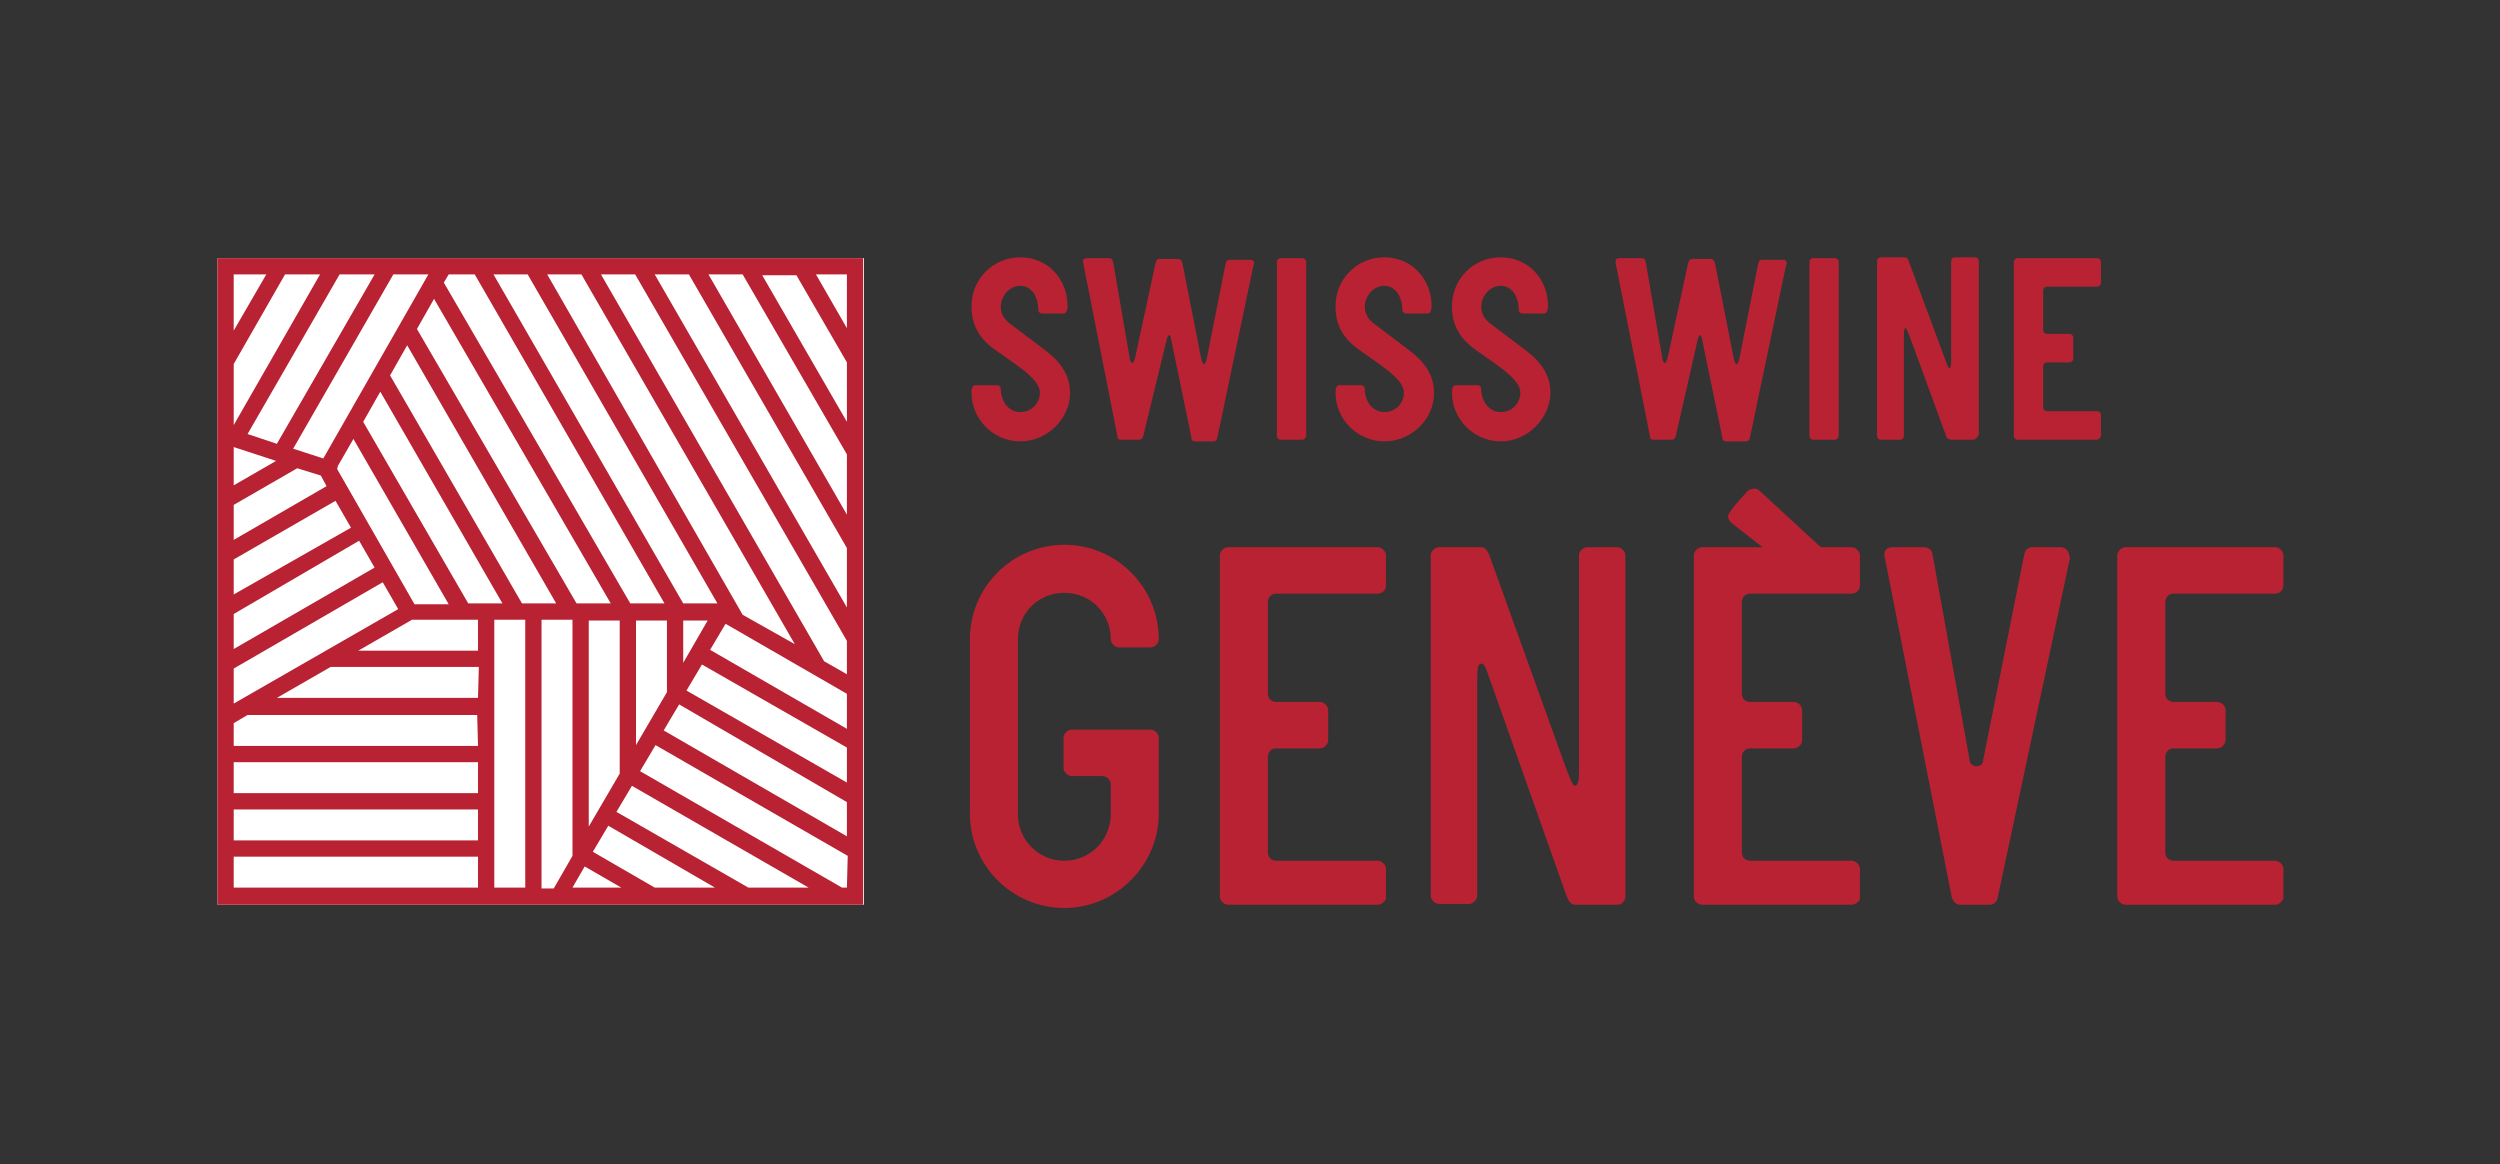
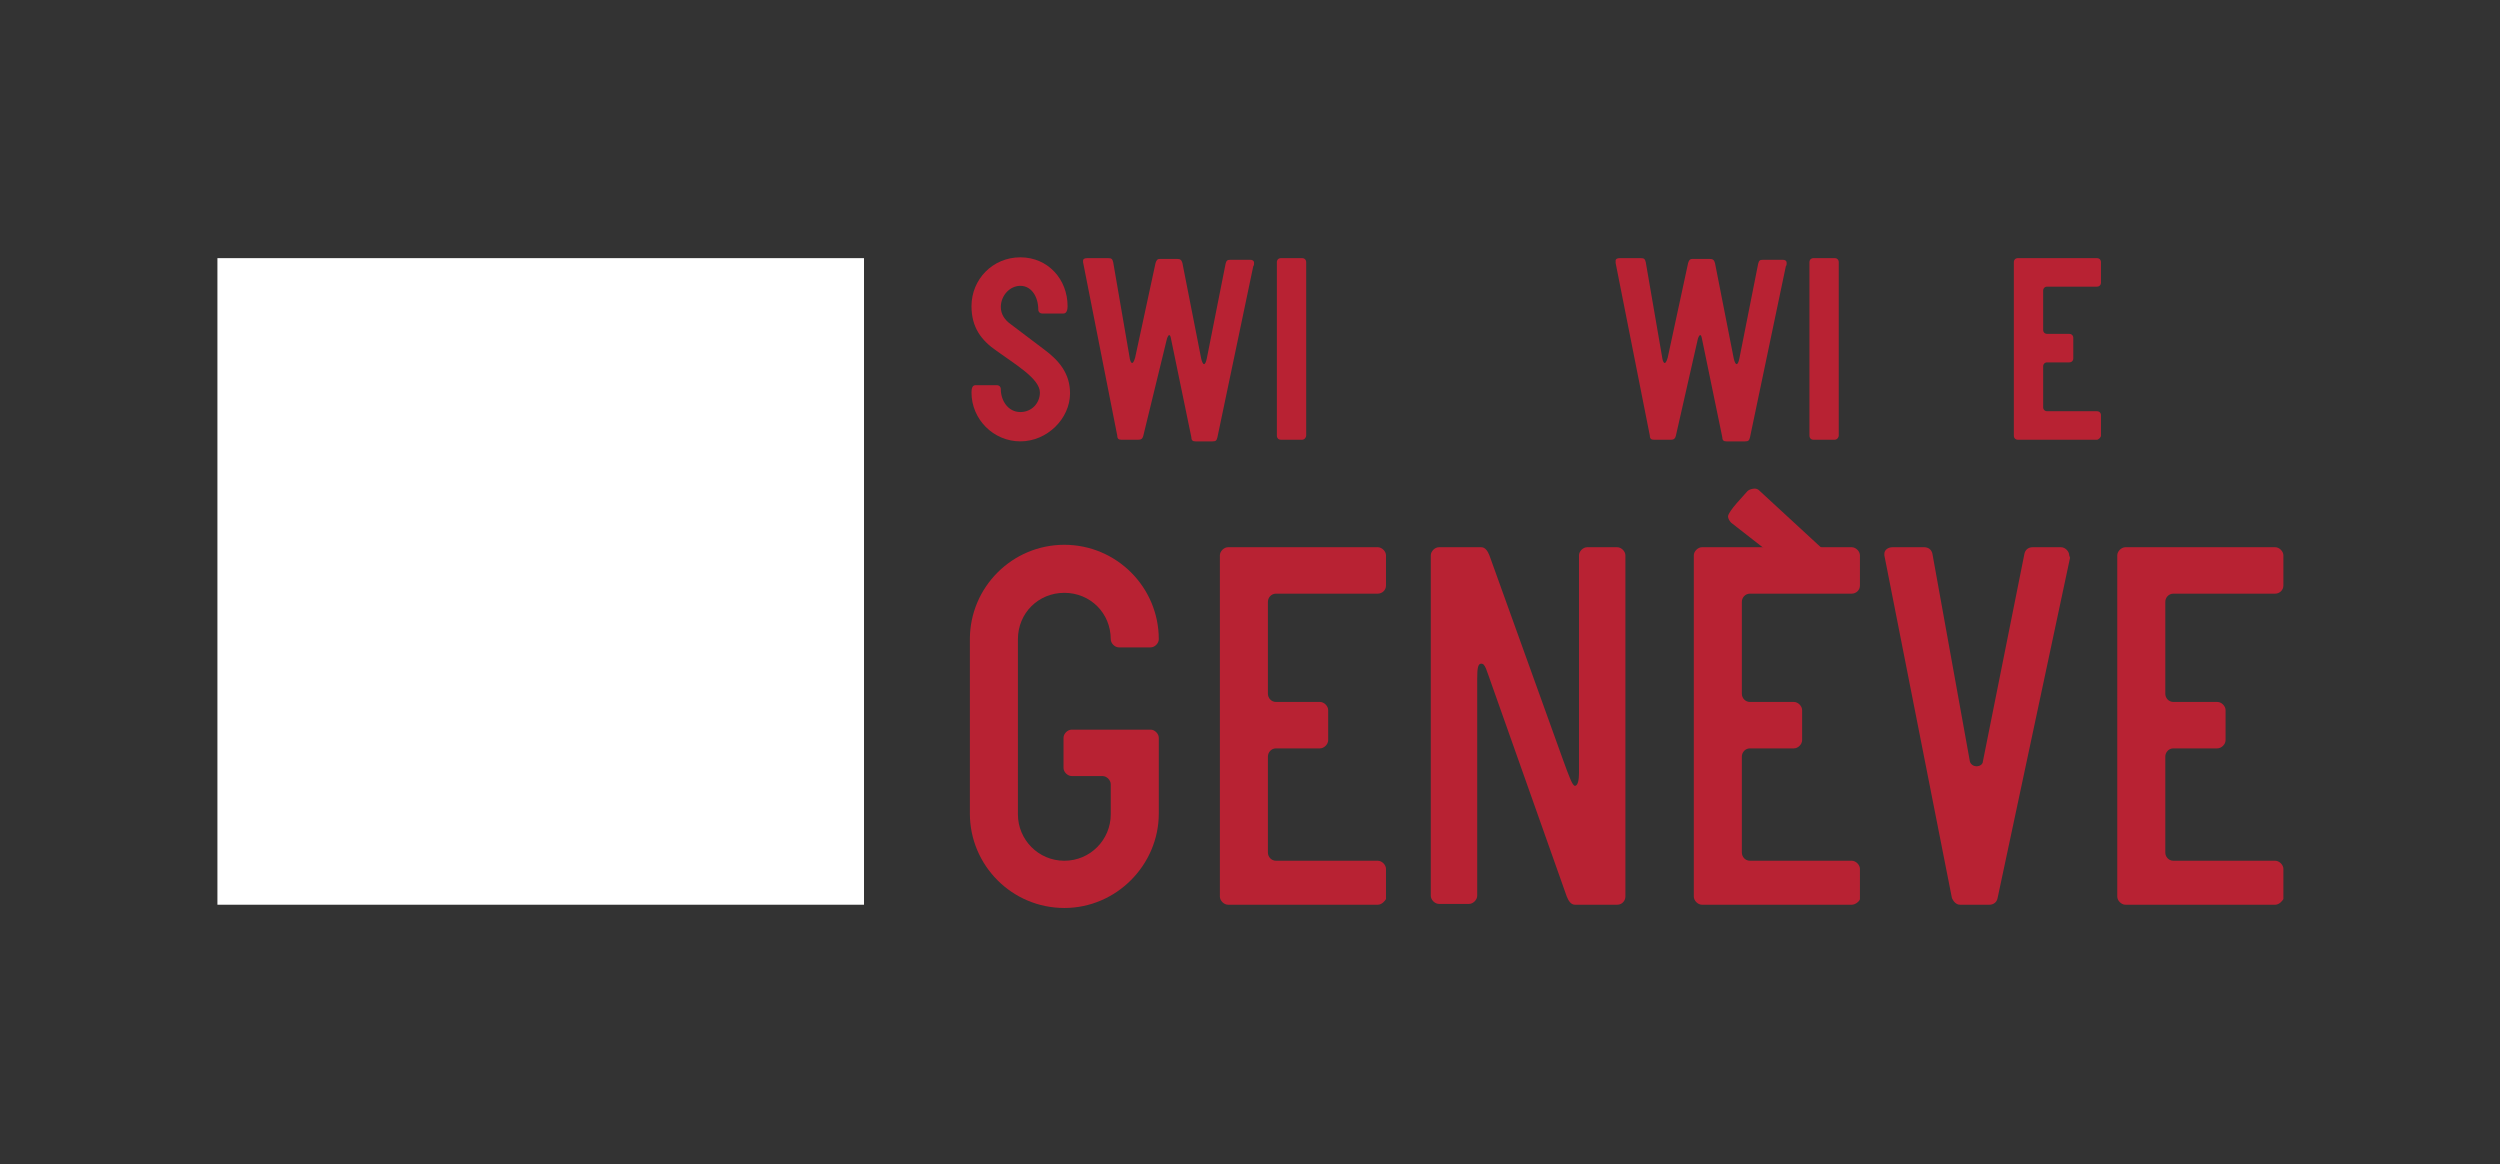
<svg xmlns="http://www.w3.org/2000/svg" version="1.1" id="Layer_1" x="0px" y="0px" width="307px" height="143px" viewBox="0 0 307 143" style="enable-background:new 0 0 307 143;" xml:space="preserve">
  <rect x="0" y="0" width="307" height="143" fill="#333333" stroke="none" />
  <style type="text/css">
	.st0{fill:#B82233;}
	.st1{fill:#FFFFFF;}
</style>
  <g>
    <g>
      <path class="st0" d="M222.2,70.4c-0.2,0.2-0.5,0.4-0.8,0.4c-0.2,0-0.4-0.1-0.6-0.2l-8.2-6.4c-0.2-0.2-0.4-0.5-0.4-0.8    c0.1-0.7,1.9-2.5,2.4-3.1c0.2-0.2,0.6-0.3,0.9-0.3c0.2,0,0.4,0.1,0.5,0.2l7.7,7.1c0.2,0.2,0.3,0.5,0.3,0.8    C224,68.7,222.6,70,222.2,70.4" />
    </g>
    <g>
      <path class="st0" d="M125.3,54.2c-3.3,0-6-2.7-6-6c0-0.5,0.1-0.9,0.5-0.9h2.6c0.3,0,0.5,0.2,0.5,0.5c0,1.4,0.9,2.8,2.4,2.8    c1.4,0,2.4-1.1,2.4-2.4c0-1.7-3.1-3.5-5.3-5.1c-1.9-1.3-3.1-2.9-3.1-5.5c0-3.3,2.6-6,6-6c3.4,0,5.8,2.7,5.8,6    c0,0.4-0.1,0.9-0.5,0.9H128c-0.3,0-0.5-0.2-0.5-0.5c0-1.5-0.8-2.9-2.2-2.9c-1.3,0-2.4,1.2-2.4,2.6c0,0.9,0.5,1.6,1.2,2.1l4.1,3.1    c1.9,1.4,3.2,3,3.2,5.4C131.4,51.4,128.6,54.2,125.3,54.2z" />
      <path class="st0" d="M140.4,53.5c-0.1,0.4-0.3,0.5-0.6,0.5h-2.1c-0.3,0-0.5-0.1-0.5-0.5L133,32.2v-0.1V32c0-0.2,0.2-0.3,0.5-0.3    h2.6c0.4,0,0.5,0.1,0.6,0.5l2,11.6c0.1,0.8,0.4,1.2,0.7,0.1l2.5-11.6c0.1-0.3,0.2-0.5,0.5-0.5h2.2c0.3,0,0.5,0.1,0.6,0.5l2.3,11.7    c0.2,0.9,0.5,1,0.7,0l2.3-11.6c0.1-0.4,0.2-0.5,0.6-0.5h2.4c0.3,0,0.5,0.1,0.5,0.4c0,0.1,0,0.3-0.1,0.4l-4.4,21    c-0.1,0.4-0.2,0.5-0.6,0.5h-2.1c-0.3,0-0.5-0.1-0.5-0.5l-2.5-12.1c-0.1-0.6-0.3-0.6-0.5,0L140.4,53.5z" />
      <path class="st0" d="M159.9,54h-2.6c-0.3,0-0.5-0.2-0.5-0.5V32.2c0-0.3,0.2-0.5,0.5-0.5h2.6c0.3,0,0.5,0.2,0.5,0.5v21.3    C160.4,53.7,160.2,54,159.9,54z" />
-       <path class="st0" d="M170,54.2c-3.3,0-6-2.7-6-6c0-0.5,0.1-0.9,0.5-0.9h2.6c0.3,0,0.5,0.2,0.5,0.5c0,1.4,0.9,2.8,2.4,2.8    c1.4,0,2.4-1.1,2.4-2.4c0-1.7-3.1-3.5-5.3-5.1c-1.9-1.3-3.1-2.9-3.1-5.5c0-3.3,2.6-6,6-6s5.8,2.7,5.8,6c0,0.4-0.1,0.9-0.5,0.9    h-2.6c-0.3,0-0.5-0.2-0.5-0.5c0-1.5-0.8-2.9-2.2-2.9c-1.3,0-2.4,1.2-2.4,2.6c0,0.9,0.5,1.6,1.2,2.1l4.1,3.1c1.9,1.4,3.2,3,3.2,5.4    C176.1,51.4,173.4,54.2,170,54.2z" />
-       <path class="st0" d="M184.3,54.2c-3.3,0-6-2.7-6-6c0-0.5,0.1-0.9,0.5-0.9h2.6c0.3,0,0.5,0.2,0.5,0.5c0,1.4,0.9,2.8,2.4,2.8    c1.4,0,2.4-1.1,2.4-2.4c0-1.7-3.1-3.5-5.3-5.1c-1.9-1.3-3.1-2.9-3.1-5.5c0-3.3,2.6-6,6-6s5.8,2.7,5.8,6c0,0.4-0.1,0.9-0.5,0.9H187    c-0.3,0-0.5-0.2-0.5-0.5c0-1.5-0.8-2.9-2.2-2.9c-1.3,0-2.4,1.2-2.4,2.6c0,0.9,0.5,1.6,1.2,2.1l4.1,3.1c1.9,1.4,3.2,3,3.2,5.4    C190.3,51.4,187.6,54.2,184.3,54.2z" />
      <path class="st0" d="M205.8,53.5c-0.1,0.4-0.3,0.5-0.6,0.5h-2.1c-0.3,0-0.5-0.1-0.5-0.5l-4.2-21.2v-0.1V32c0-0.2,0.2-0.3,0.5-0.3    h2.6c0.4,0,0.5,0.1,0.6,0.5l2,11.6c0.1,0.8,0.4,1.2,0.7,0.1l2.5-11.6c0.1-0.3,0.2-0.5,0.5-0.5h2.2c0.3,0,0.5,0.1,0.6,0.5l2.3,11.7    c0.2,0.9,0.5,1,0.7,0l2.3-11.6c0.1-0.4,0.2-0.5,0.6-0.5h2.4c0.3,0,0.5,0.1,0.5,0.4c0,0.1,0,0.3-0.1,0.4l-4.4,21    c-0.1,0.4-0.2,0.5-0.6,0.5H212c-0.3,0-0.5-0.1-0.5-0.5L209,41.6c-0.1-0.6-0.3-0.6-0.5,0L205.8,53.5z" />
      <path class="st0" d="M225.3,54h-2.6c-0.3,0-0.5-0.2-0.5-0.5V32.2c0-0.3,0.2-0.5,0.5-0.5h2.6c0.3,0,0.5,0.2,0.5,0.5v21.3    C225.8,53.7,225.6,54,225.3,54z" />
-       <path class="st0" d="M242.3,54h-2.6c-0.5,0-0.7-0.2-0.8-0.7l-4.4-12c-0.3-0.7-0.4-1-0.5-1s-0.2,0.2-0.2,0.7v12.5    c0,0.3-0.2,0.5-0.5,0.5H231c-0.3,0-0.5-0.2-0.5-0.5V32.1c0-0.3,0.2-0.5,0.5-0.5h2.9c0.3,0,0.4,0.2,0.5,0.5l4.5,12.1    c0.2,0.7,0.4,1,0.5,1s0.2-0.3,0.2-0.6V32.1c0-0.3,0.2-0.5,0.5-0.5h2.4c0.3,0,0.5,0.2,0.5,0.5v21.3C242.8,53.7,242.6,54,242.3,54z" />
      <path class="st0" d="M257.5,54h-9.7c-0.3,0-0.5-0.2-0.5-0.5V32.2c0-0.3,0.2-0.5,0.5-0.5h9.7c0.3,0,0.5,0.2,0.5,0.5v2.5    c0,0.3-0.2,0.5-0.5,0.5h-6.1c-0.3,0-0.5,0.2-0.5,0.5v4.8c0,0.3,0.2,0.5,0.5,0.5h2.7c0.3,0,0.5,0.2,0.5,0.5V44    c0,0.3-0.2,0.5-0.5,0.5h-2.7c-0.3,0-0.5,0.2-0.5,0.5v5c0,0.3,0.2,0.5,0.5,0.5h6.1c0.3,0,0.5,0.2,0.5,0.5v2.5    C258,53.7,257.7,54,257.5,54z" />
    </g>
    <g>
      <path class="st0" d="M142.3,99.9c0,6.3-5.2,11.6-11.6,11.6c-6.4,0-11.6-5.2-11.6-11.6V78.5c0-6.4,5.2-11.6,11.6-11.6    c6.4,0,11.6,5.2,11.6,11.6c0,0.5-0.5,1-1,1h-3.9c-0.5,0-1-0.5-1-1c0-3.2-2.5-5.7-5.7-5.7s-5.7,2.5-5.7,5.7V100    c0,3.1,2.5,5.7,5.7,5.7s5.7-2.6,5.7-5.7v-3.7c0-0.5-0.5-1-1-1h-3.8c-0.5,0-1-0.5-1-1v-3.7c0-0.5,0.5-1,1-1h9.7c0.5,0,1,0.5,1,1    V99.9z" />
      <path class="st0" d="M169.2,111.1h-18.4c-0.5,0-1-0.5-1-1V68.2c0-0.5,0.5-1,1-1h18.4c0.5,0,1,0.5,1,1v3.7c0,0.6-0.5,1-1,1h-12.5    c-0.6,0-1,0.5-1,1v11.3c0,0.5,0.4,1,1,1h5.4c0.5,0,1,0.5,1,1v3.7c0,0.5-0.5,1-1,1h-5.4c-0.6,0-1,0.5-1,1v11.8c0,0.5,0.4,1,1,1    h12.5c0.5,0,1,0.5,1,1v3.7C170.1,110.6,169.7,111.1,169.2,111.1z" />
      <path class="st0" d="M198.6,111.1h-5.2c-0.5,0-0.8-0.5-1-1l-9.1-25.7c-0.8-2.2-0.9-2.9-1.4-2.9c-0.4,0-0.5,0.5-0.5,1.9V110    c0,0.5-0.5,1-1,1h-3.7c-0.5,0-1-0.5-1-1V68.2c0-0.5,0.5-1,1-1h5.2c0.5,0,0.8,0.5,1,1l9,25c0.8,2.2,1.2,3.3,1.5,3.3    c0.4,0,0.5-0.9,0.5-1.5V68.2c0-0.5,0.5-1,1-1h3.7c0.5,0,1,0.5,1,1v41.9C199.6,110.6,199.2,111.1,198.6,111.1z" />
      <path class="st0" d="M227.4,111.1H209c-0.5,0-1-0.5-1-1V68.2c0-0.5,0.5-1,1-1h18.4c0.5,0,1,0.5,1,1v3.7c0,0.6-0.5,1-1,1h-12.5    c-0.6,0-1,0.5-1,1v11.3c0,0.5,0.4,1,1,1h5.4c0.5,0,1,0.5,1,1v3.7c0,0.5-0.5,1-1,1h-5.4c-0.6,0-1,0.5-1,1v11.8c0,0.5,0.4,1,1,1    h12.5c0.5,0,1,0.5,1,1v3.7C228.4,110.6,227.9,111.1,227.4,111.1z" />
      <path class="st0" d="M254.2,68.5l-8.9,41.8c-0.1,0.5-0.5,0.8-1,0.8h-3.6c-0.5,0-0.8-0.4-1-0.8l-8.3-42.1V68c0-0.5,0.5-0.8,1-0.8    h3.9c0.5,0,0.9,0.3,1,0.8l4.6,25.5c0.1,0.4,0.5,0.6,0.8,0.6c0.5,0,0.8-0.3,0.8-0.6l5.1-25.5c0.1-0.5,0.5-0.8,1-0.8h3.5    c0.5,0,1,0.5,1,1L254.2,68.5L254.2,68.5z" />
      <path class="st0" d="M279.4,111.1H261c-0.5,0-1-0.5-1-1V68.2c0-0.5,0.5-1,1-1h18.4c0.5,0,1,0.5,1,1v3.7c0,0.6-0.5,1-1,1h-12.5    c-0.6,0-1,0.5-1,1v11.3c0,0.5,0.4,1,1,1h5.4c0.5,0,1,0.5,1,1v3.7c0,0.5-0.5,1-1,1h-5.4c-0.6,0-1,0.5-1,1v11.8c0,0.5,0.4,1,1,1    h12.5c0.5,0,1,0.5,1,1v3.7C280.3,110.6,279.9,111.1,279.4,111.1z" />
    </g>
    <g>
      <rect x="26.7" y="31.7" class="st1" width="79.4" height="79.4" />
      <g>
-         <path class="st0" d="M26.7,31.7v79.4H106V31.7H26.7z M71.4,33.7l26.2,45.4l-6.4-3.6l-24-41.8H71.4z M64.8,33.7l23.3,40.4h-4.2     L60.6,33.7H64.8z M86.9,76.2l-3,5.2v-5.2H86.9z M55.1,33.7h3.2l23.3,40.4h-4.2L54.5,34.7L55.1,33.7z M81.9,76.2V85l-3.8,6.5V76.2     H81.9z M75,74.1h-4.2L51.2,40.4l2.1-3.7L75,74.1z M76.1,76.2V95l-3.8,6.5V76.2H76.1z M28.7,73v-4.3l12.5-7.2l1.9,3.3L28.7,73z      M44.1,66.4l1.9,3.3l-17.3,10v-4.3L44.1,66.4z M28.7,66.3V62l7.8-4.5l2.9,0.9l0.7,1.3L28.7,66.3z M33.9,56.6l-5.2,3v-4.7     L33.9,56.6z M30.4,53.3l11.3-19.6H46L34,54.5L30.4,53.3z M28.7,52.2v-7.5l6.3-11h4.3L28.7,52.2z M28.7,82.1L47,71.5l1.9,3.3     L28.7,86.4V82.1z M41.4,57.6l0.1-0.4l1.9-3.3l11.7,20.3h-4.2L41.4,57.6z M44.6,51.8l2.1-3.7l15,26h-4.2L44.6,51.8z M47.9,46.1     l2.1-3.7l18.3,31.7h-4.2L47.9,46.1z M39.7,56.3L36,55.1l12.3-21.4h4.3L39.7,56.3z M32.7,33.7l-4,6.9v-6.9H32.7z M58.7,109h-30     v-3.8h30V109z M58.7,103.2h-30v-3.8h30V103.2z M58.7,97.4h-30v-3.8h30V97.4z M58.7,91.6h-30v-2.8l1.7-1h28.2L58.7,91.6L58.7,91.6     z M58.7,85.7H34l6.6-3.8h18.2L58.7,85.7L58.7,85.7z M58.7,79.9H44l6.6-3.8h8.1C58.7,76.1,58.7,79.9,58.7,79.9z M64.5,109h-3.8     V76.1h3.8V109z M70.3,105.1l-2.3,4h-1.5v-33h3.8V105.1z M70.3,109l1.5-2.6l4.5,2.6H70.3z M80.4,109l-7.6-4.4l1.9-3.2l13.1,7.6     H80.4z M91.9,109l-16.2-9.3l1.9-3.2L99.3,109H91.9z M104,109h-0.6L78.6,94.7l1.9-3.2l23.6,13.6L104,109L104,109z M104,102.7     l-22.5-13l1.9-3.2l20.6,12V102.7z M104,96.1L84.3,84.8l1.9-3.2L104,91.8V96.1z M104,89.5l-16.8-9.7l1.9-3.2l14.9,8.6V89.5z      M104,82.8l-2.8-1.6L73.8,33.7H78l26,45V82.8z M104,74.6L80.4,33.7h4.2L104,67.3V74.6z M104,63.2L87,33.7h4.2L104,55.8V63.2z      M104,51.8l-10.4-18h4.2l6.2,10.7C104,44.5,104,51.8,104,51.8z M104,40.3l-3.8-6.6h3.8V40.3z" />
-       </g>
+         </g>
    </g>
  </g>
</svg>